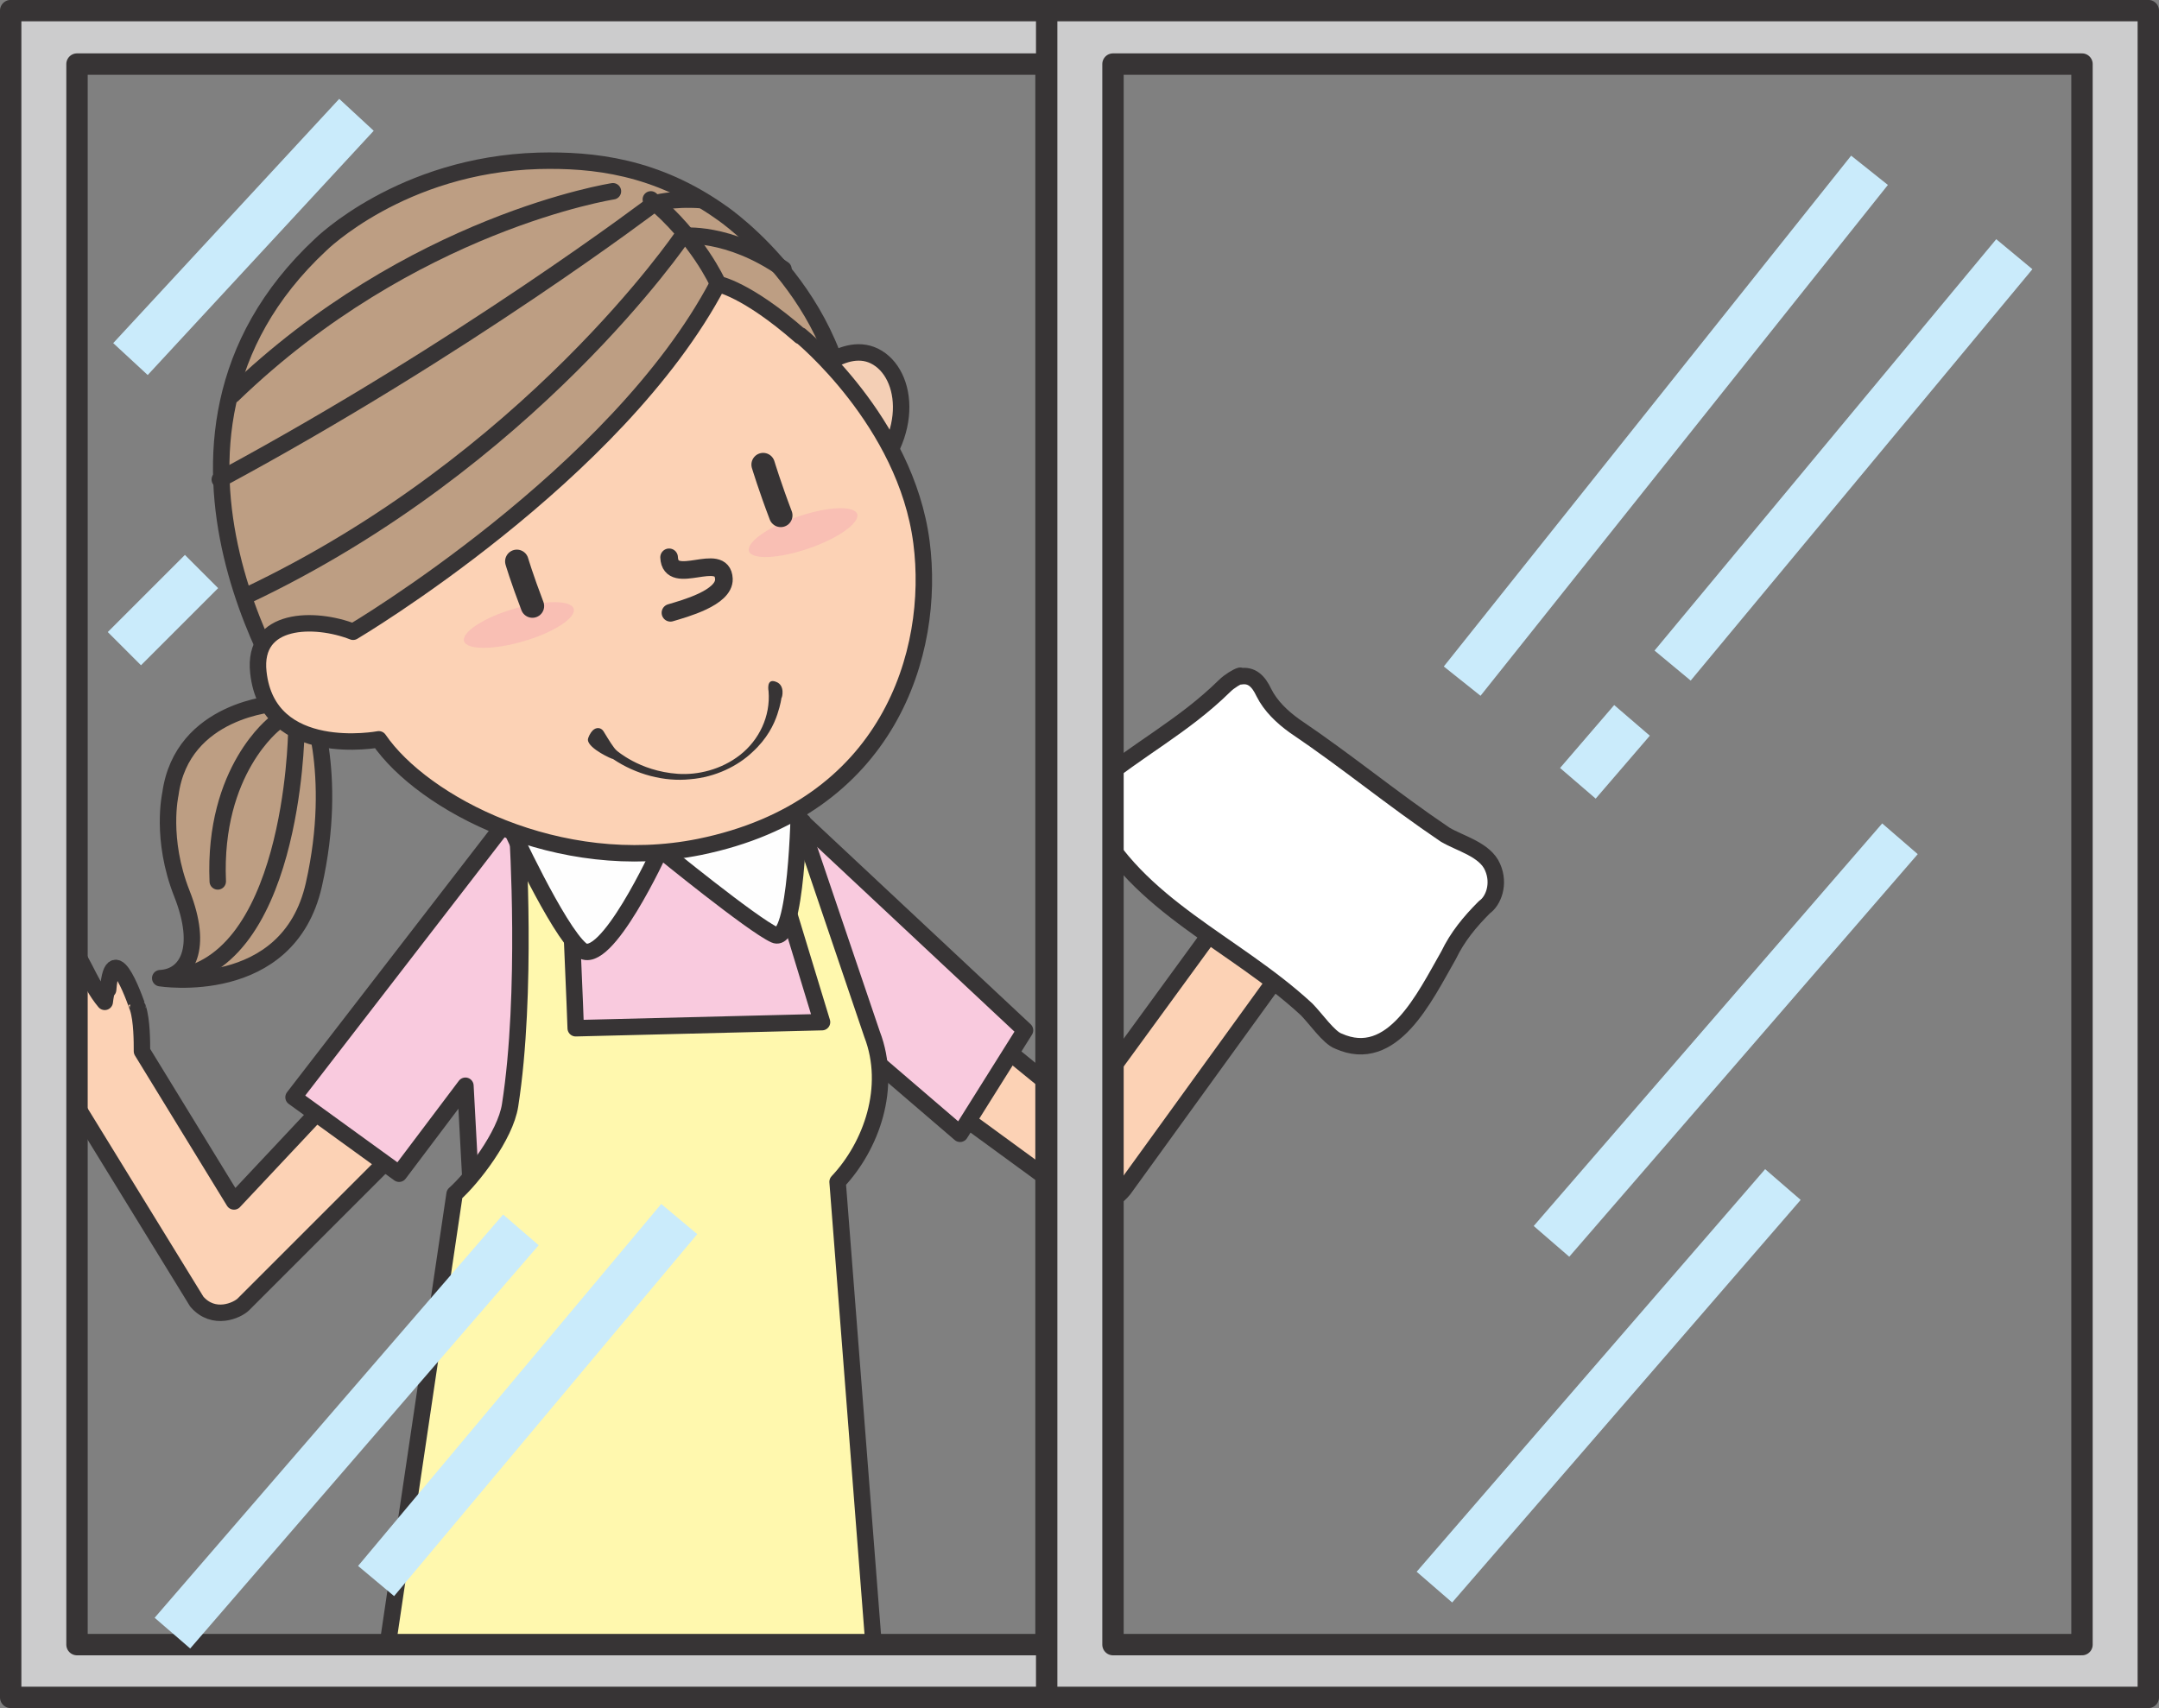
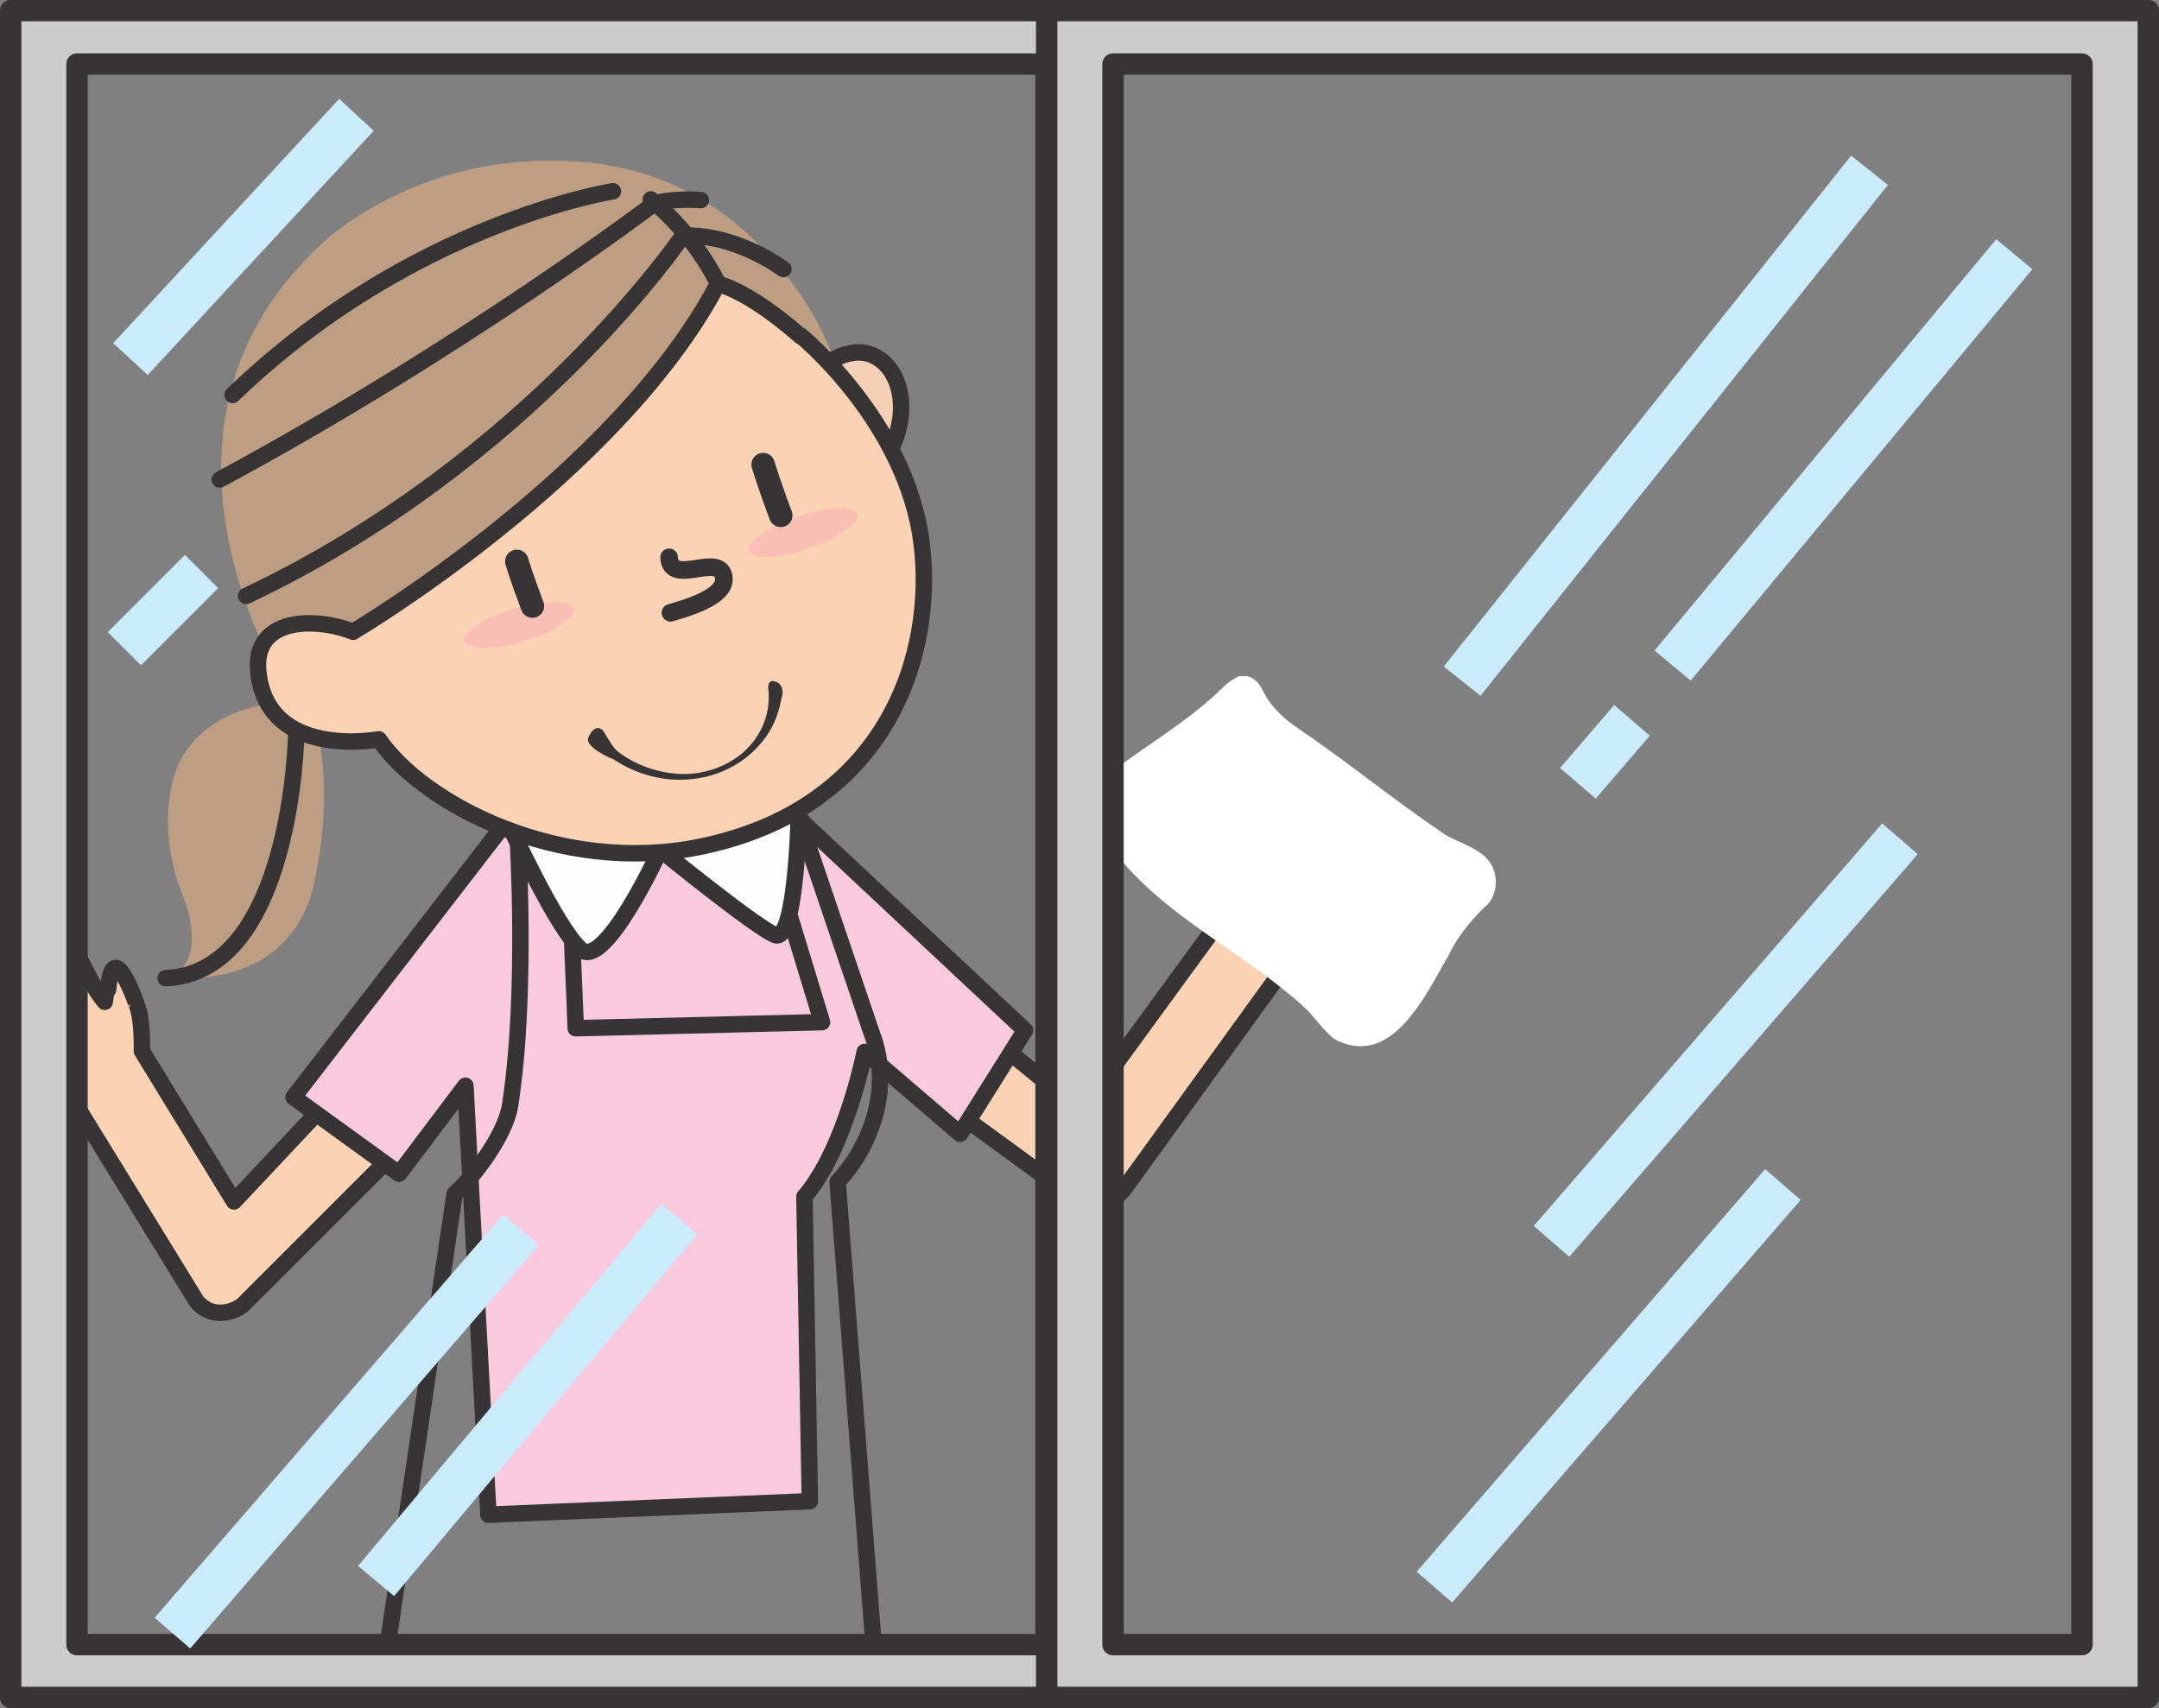
<svg xmlns="http://www.w3.org/2000/svg" version="1.1" x="0" y="0" width="918.868" height="727.065" viewBox="0, 0, 918.868, 727.065">
  <rect x="0" y="0" width="918.868" height="727.065" fill="#808080" stroke="none" />
  <g id="ãƒ_x00ac_ã_x201a__x00a4_ãƒ_x00a4_ãƒ_x00bc__x0020_1">
    <g id="path12175">
      <path d="M529.272,378.053 L460.154,472.804 L411.771,433.348 L384.988,457.252 L451.226,505.636 C451.226,505.636 466.778,520.323 478.297,506.212 L557.495,396.773 L529.56,378.053 z" fill="#FCD2B5" />
      <path d="M529.272,378.053 L460.154,472.804 L411.771,433.348 L384.988,457.252 L451.226,505.636 C451.226,505.636 466.778,520.323 478.297,506.212 L557.495,396.773 L529.56,378.053 z" fill-opacity="0" stroke="#373435" stroke-width="7" stroke-linejoin="round" />
    </g>
    <g id="path12177">
      <path d="M13.766,445.444 C13.766,445.444 10.31,456.964 29.893,467.62 L30.469,467.332 L83.748,554.019 C90.948,562.371 101.027,557.763 103.619,555.171 L178.209,480.58 L152.578,454.948 L99.588,511.396 L60.421,447.46 C60.421,443.428 60.421,434.5 58.693,429.028 C58.693,429.316 48.037,396.485 46.021,421.252 C45.157,421.828 44.869,424.132 44.581,426.436 C37.093,417.508 35.941,408.004 23.846,393.605 C23.846,393.605 13.19,377.765 14.054,401.669 C14.054,401.669 14.054,401.957 12.326,409.444 C12.326,409.444 9.158,418.084 7.43,424.708 L13.766,444.868 z" fill="#FCD2B5" />
      <path d="M13.766,445.444 C13.766,445.444 10.31,456.964 29.893,467.62 L30.469,467.332 L83.748,554.019 C90.948,562.371 101.027,557.763 103.619,555.171 L178.209,480.58 L152.578,454.948 L99.588,511.396 L60.421,447.46 C60.421,443.428 60.421,434.5 58.693,429.028 C58.693,429.316 48.037,396.485 46.021,421.252 C45.157,421.828 44.869,424.132 44.581,426.436 C37.093,417.508 35.941,408.004 23.846,393.605 C23.846,393.605 13.19,377.765 14.054,401.669 C14.054,401.669 14.054,401.957 12.326,409.444 C12.326,409.444 9.158,418.084 7.43,424.708 L13.766,444.868 z" fill-opacity="0" stroke="#373435" stroke-width="7" stroke-linejoin="round" />
    </g>
    <g id="path12179">
      <path d="M342.077,350.405 L436.251,438.532 L408.603,482.596 L367.996,447.748 C367.996,447.748 359.933,488.932 342.365,509.38 L344.669,638.979 L207.873,644.738 L198.081,462.148 L169.858,499.588 L124.931,467.044 L213.632,352.133 L341.789,349.829 z" fill="#F9CADE" />
      <path d="M342.077,350.405 L436.251,438.532 L408.603,482.596 L367.996,447.748 C367.996,447.748 359.933,488.932 342.365,509.38 L344.669,638.979 L207.873,644.738 L198.081,462.148 L169.858,499.588 L124.931,467.044 L213.632,352.133 L341.789,349.829 z" fill-opacity="0" stroke="#373435" stroke-width="7" stroke-linejoin="round" />
    </g>
    <g id="path12181">
-       <path d="M162.37,718.178 L373.18,717.89 L356.477,503.044 C370.876,487.78 379.804,462.724 371.164,440.26 L337.469,340.901 L326.526,358.469 L349.853,435.076 L245.024,437.668 C245.024,437.668 242.72,372.869 240.128,343.781 L220.256,355.013 C220.256,355.013 224.576,422.692 217.088,470.5 C215.072,483.46 200.961,501.604 193.473,508.228 L162.37,717.89 z" fill="#FFF8AE" />
      <path d="M162.37,718.178 L373.18,717.89 L356.477,503.044 C370.876,487.78 379.804,462.724 371.164,440.26 L337.469,340.901 L326.526,358.469 L349.853,435.076 L245.024,437.668 C245.024,437.668 242.72,372.869 240.128,343.781 L220.256,355.013 C220.256,355.013 224.576,422.692 217.088,470.5 C215.072,483.46 200.961,501.604 193.473,508.228 L162.37,717.89 z" fill-opacity="0" stroke="#373435" stroke-width="7" stroke-linejoin="round" />
    </g>
    <g id="path12183">
      <path d="M340.061,343.493 C340.061,343.493 339.197,402.245 329.693,397.925 C320.19,393.605 281.023,361.637 281.023,361.637 C281.023,361.637 257.695,412.612 247.328,404.26 C237.248,395.909 216.8,351.269 216.8,351.269 L340.061,343.781 z" fill="#FEFEFE" />
      <path d="M340.061,343.493 C340.061,343.493 339.197,402.245 329.693,397.925 C320.19,393.605 281.023,361.637 281.023,361.637 C281.023,361.637 257.695,412.612 247.328,404.26 C237.248,395.909 216.8,351.269 216.8,351.269 L340.061,343.781 z" fill-opacity="0" stroke="#373435" stroke-width="7" />
    </g>
    <g id="path12185">
      <path d="M527.832,287.622 C526.68,287.91 523.224,289.926 521.208,291.941 C503.641,309.221 484.057,319.013 465.914,334.277 C463.322,335.429 463.322,343.205 464.762,347.237 C484.057,385.829 525.24,401.093 556.055,429.604 C559.799,433.348 565.559,441.7 569.591,443.14 C592.63,453.508 606.166,424.708 616.534,406.565 C620.278,398.789 625.462,392.453 631.797,386.117 C635.541,383.525 638.421,376.325 635.253,369.125 C632.085,361.637 621.43,359.045 615.094,355.301 C592.054,339.749 573.911,324.485 550.872,308.933 C545.688,305.189 540.792,300.581 537.912,294.821 C535.608,289.926 532.728,287.046 527.832,287.91 z" fill="#FFFFFF" />
-       <path d="M527.832,287.622 C526.68,287.91 523.224,289.926 521.208,291.941 C503.641,309.221 484.057,319.013 465.914,334.277 C463.322,335.429 463.322,343.205 464.762,347.237 C484.057,385.829 525.24,401.093 556.055,429.604 C559.799,433.348 565.559,441.7 569.591,443.14 C592.63,453.508 606.166,424.708 616.534,406.565 C620.278,398.789 625.462,392.453 631.797,386.117 C635.541,383.525 638.421,376.325 635.253,369.125 C632.085,361.637 621.43,359.045 615.094,355.301 C592.054,339.749 573.911,324.485 550.872,308.933 C545.688,305.189 540.792,300.581 537.912,294.821 C535.608,289.926 532.728,287.046 527.832,287.91 z" fill-opacity="0" stroke="#373435" stroke-width="7" stroke-linejoin="round" />
    </g>
    <path d="M131.267,297.413 L117.731,299.141 C117.731,299.141 77.412,301.445 72.516,337.733 C72.516,337.733 68.196,356.741 77.412,380.069 C86.628,403.397 79.716,415.492 68.196,416.068 C68.196,416.068 122.627,424.708 133.571,376.325 C144.514,327.941 131.267,297.413 131.267,297.413 z" fill="#BD9E83" id="path12187" />
-     <path d="M117.731,299.429 C117.731,299.429 77.412,301.733 72.516,338.021 C72.516,338.021 68.196,357.029 77.412,380.357 C86.628,403.685 79.716,415.78 68.196,416.356 C68.196,416.356 122.627,424.996 133.571,376.613 C144.514,328.229 131.267,297.701 131.267,297.701" fill-opacity="0" stroke="#373435" stroke-width="7" stroke-linecap="round" stroke-linejoin="round" id="path12189" />
    <g id="path12191">
      <path d="M128.675,305.189 C128.675,305.189 46.021,188.55 136.451,104.167 C136.451,104.167 170.722,70.183 229.184,68.455 C252.511,67.879 279.295,70.759 307.23,90.631 C307.23,90.631 364.253,129.223 361.373,194.598 L128.675,304.901 z" fill="#BD9E83" />
-       <path d="M128.675,305.189 C128.675,305.189 46.021,188.55 136.451,104.167 C136.451,104.167 170.722,70.183 229.184,68.455 C252.511,67.879 279.295,70.759 307.23,90.631 C307.23,90.631 364.253,129.223 361.373,194.598 L128.675,304.901 z" fill-opacity="0" stroke="#373435" stroke-width="7" />
    </g>
    <path d="M362.525,210.438 L342.365,162.631 C342.365,162.631 359.357,143.623 373.468,152.263 C387.58,160.903 389.308,190.278 362.525,210.726 z" fill="#F4CFB5" id="path12193" />
    <path d="M342.365,162.631 C342.365,162.631 359.357,143.623 373.468,152.263 C387.58,160.903 389.308,190.278 362.525,210.726" fill-opacity="0" stroke="#373435" stroke-width="7" stroke-linecap="round" stroke-linejoin="round" id="path12195" />
    <g id="path12197">
      <path d="M340.637,142.759 C340.637,142.759 385.564,179.334 392.188,230.886 C398.236,277.542 378.364,344.069 297.726,360.485 C237.824,372.581 179.937,342.053 161.218,314.693 C161.218,314.693 113.987,323.621 109.955,286.182 C107.363,262.566 134.147,262.566 150.274,268.902 C150.274,268.902 262.591,202.374 305.502,120.871 C305.502,120.871 317.598,122.887 340.637,143.047 z" fill="#FCD2B5" />
      <path d="M340.637,142.759 C340.637,142.759 385.564,179.334 392.188,230.886 C398.236,277.542 378.364,344.069 297.726,360.485 C237.824,372.581 179.937,342.053 161.218,314.693 C161.218,314.693 113.987,323.621 109.955,286.182 C107.363,262.566 134.147,262.566 150.274,268.902 C150.274,268.902 262.591,202.374 305.502,120.871 C305.502,120.871 317.598,122.887 340.637,143.047 z" fill-opacity="0" stroke="#373435" stroke-width="7" stroke-linejoin="round" />
    </g>
    <path d="M262.591,319.589 C262.591,319.589 264.895,321.605 269.215,323.909 C273.535,326.213 280.159,328.805 288.511,329.381 C296.862,329.957 306.942,327.653 315.006,321.317 C323.07,314.981 327.965,304.901 327.102,294.245 C327.102,294.245 325.95,288.485 330.269,290.213 C334.301,291.653 332.861,297.125 332.573,297.125 C332.573,297.125 332.285,299.717 330.845,304.037 C329.405,308.357 326.526,314.405 320.19,320.165 C314.142,325.925 304.638,330.821 293.694,331.685 C282.751,332.837 270.655,329.669 260.863,323.045 C260.863,323.333 250.496,318.725 250.208,314.981 C250.208,313.829 251.359,311.813 252.223,310.949 C253.663,309.509 255.679,309.509 256.831,311.237 C259.135,314.981 261.151,318.437 262.591,319.589 z" fill="#373435" id="path12199" />
    <path d="M305.502,120.583 C305.502,120.583 296.862,101.287 276.991,84.871" fill-opacity="0" stroke="#373435" stroke-width="7" stroke-linecap="round" id="path12201" />
    <path d="M104.771,253.638 C225.44,196.614 290.526,100.423 290.526,100.423 C290.526,100.423 309.822,98.119 333.437,114.535" fill-opacity="0" stroke="#373435" stroke-width="7" stroke-linecap="round" id="path12203" />
    <path d="M93.54,204.102 C197.793,147.943 278.431,86.599 278.431,86.599 C278.431,86.599 285.919,84.295 298.302,85.159" fill-opacity="0" stroke="#373435" stroke-width="7" stroke-linecap="round" id="path12205" />
    <path d="M260.863,81.415 C260.863,81.415 175.042,94.663 99.012,168.103" fill-opacity="0" stroke="#373435" stroke-width="7" stroke-linecap="round" id="path12207" />
    <path d="M126.083,312.101 C126.083,312.101 124.643,414.052 70.5,416.356" fill-opacity="0" stroke="#373435" stroke-width="7" stroke-linecap="round" id="path12209" />
-     <path d="M117.155,307.781 C117.155,307.781 90.66,327.653 92.676,375.173" fill-opacity="0" stroke="#373435" stroke-width="7" stroke-linecap="round" id="path12211" />
    <g id="path12213">
      <path d="M4.55,722.498 L4.55,4.52 L473.402,4.52 L473.402,722.498 z M445.178,700.034 L445.178,700.034 L445.178,27.272 L32.773,27.272 L32.773,700.034 z" fill="#CCCCCD" />
      <path d="M4.55,722.498 L4.55,4.52 L473.402,4.52 L473.402,722.498 z M445.178,700.034 L445.178,700.034 L445.178,27.272 L32.773,27.272 L32.773,700.034 z" fill-opacity="0" stroke="#373435" stroke-width="9.1" stroke-linejoin="round" />
    </g>
    <g id="path12215">
      <path d="M445.466,722.498 L445.466,4.52 L914.318,4.52 L914.318,722.498 z M886.095,700.034 L886.095,700.034 L886.095,27.272 L473.69,27.272 L473.69,700.034 z" fill="#CCCCCD" />
      <path d="M445.466,722.498 L445.466,4.52 L914.318,4.52 L914.318,722.498 z M886.095,700.034 L886.095,700.034 L886.095,27.272 L473.69,27.272 L473.69,700.034 z" fill-opacity="0" stroke="#373435" stroke-width="9.1" stroke-linejoin="round" />
    </g>
    <path d="M795.665,72.487 L622.294,289.926" fill-opacity="0" stroke="#CAEBFB" stroke-width="20" stroke-linejoin="round" id="line12217" />
    <path d="M857.295,108.199 L711.859,283.302" fill-opacity="0" stroke="#CAEBFB" stroke-width="20" stroke-linejoin="round" id="line12219" />
    <path d="M694.58,306.629 L671.54,333.413" fill-opacity="0" stroke="#CAEBFB" stroke-width="20" stroke-linejoin="round" id="line12221" />
    <path d="M610.486,675.554 L758.802,504.196" fill-opacity="0" stroke="#CAEBFB" stroke-width="20" stroke-linejoin="round" id="line12223" />
    <path d="M73.38,695.138 L221.696,523.492" fill-opacity="0" stroke="#CAEBFB" stroke-width="20" stroke-linejoin="round" id="line12225" />
    <path d="M660.309,528.387 L808.625,357.029" fill-opacity="0" stroke="#CAEBFB" stroke-width="20" stroke-linejoin="round" id="line12227" />
    <path d="M160.066,672.962 L289.086,518.884" fill-opacity="0" stroke="#CAEBFB" stroke-width="20" stroke-linejoin="round" id="line12229" />
    <path d="M151.714,48.872 L55.525,152.839" fill-opacity="0" stroke="#CAEBFB" stroke-width="20" stroke-linejoin="round" id="line12231" />
    <path d="M85.764,243.27 L52.933,276.102" fill-opacity="0" stroke="#CAEBFB" stroke-width="20" stroke-linejoin="round" id="line12233" />
    <path d="M318.75,234.63 C320.19,238.374 331.421,237.798 344.093,233.478 C356.765,229.158 365.98,222.534 364.829,218.79 C363.389,215.046 352.157,215.622 339.485,219.942 C326.814,224.262 317.598,230.886 318.75,234.63 z" fill="#F8B7B3" fill-opacity="0.702" id="path12235" />
    <path d="M332.285,219.078 L324.798,197.478 C324.798,197.478 327.677,206.982 332.285,219.078 z" fill="#FEFEFE" id="path12237" />
    <path d="M324.798,197.766 C324.798,197.766 327.677,207.27 332.285,219.366" fill-opacity="0" stroke="#373435" stroke-width="9.999" stroke-linecap="round" stroke-linejoin="round" id="path12239" />
    <path d="M197.505,272.934 C198.657,276.678 210.177,276.678 222.848,272.934 C235.808,269.19 245.312,262.854 244.16,259.11 C243.008,255.366 231.776,255.366 218.816,259.11 C205.857,262.854 196.353,269.19 197.505,272.934 z" fill="#F8B7B3" fill-opacity="0.702" id="path12241" />
    <path d="M226.592,257.67 L219.968,238.662 C219.968,238.662 221.984,245.574 226.592,257.67 z" fill="#FEFEFE" id="path12243" />
    <path d="M219.968,238.95 C219.968,238.95 221.984,245.862 226.592,257.958" fill-opacity="0" stroke="#373435" stroke-width="9.999" stroke-linecap="round" stroke-linejoin="round" id="path12245" />
    <path d="M284.767,237.222 C285.343,250.182 307.518,234.054 308.094,246.438 C308.382,254.502 291.102,259.11 285.343,260.838" fill-opacity="0" stroke="#373435" stroke-width="7.5" stroke-linecap="round" stroke-linejoin="round" id="path12247" />
  </g>
</svg>